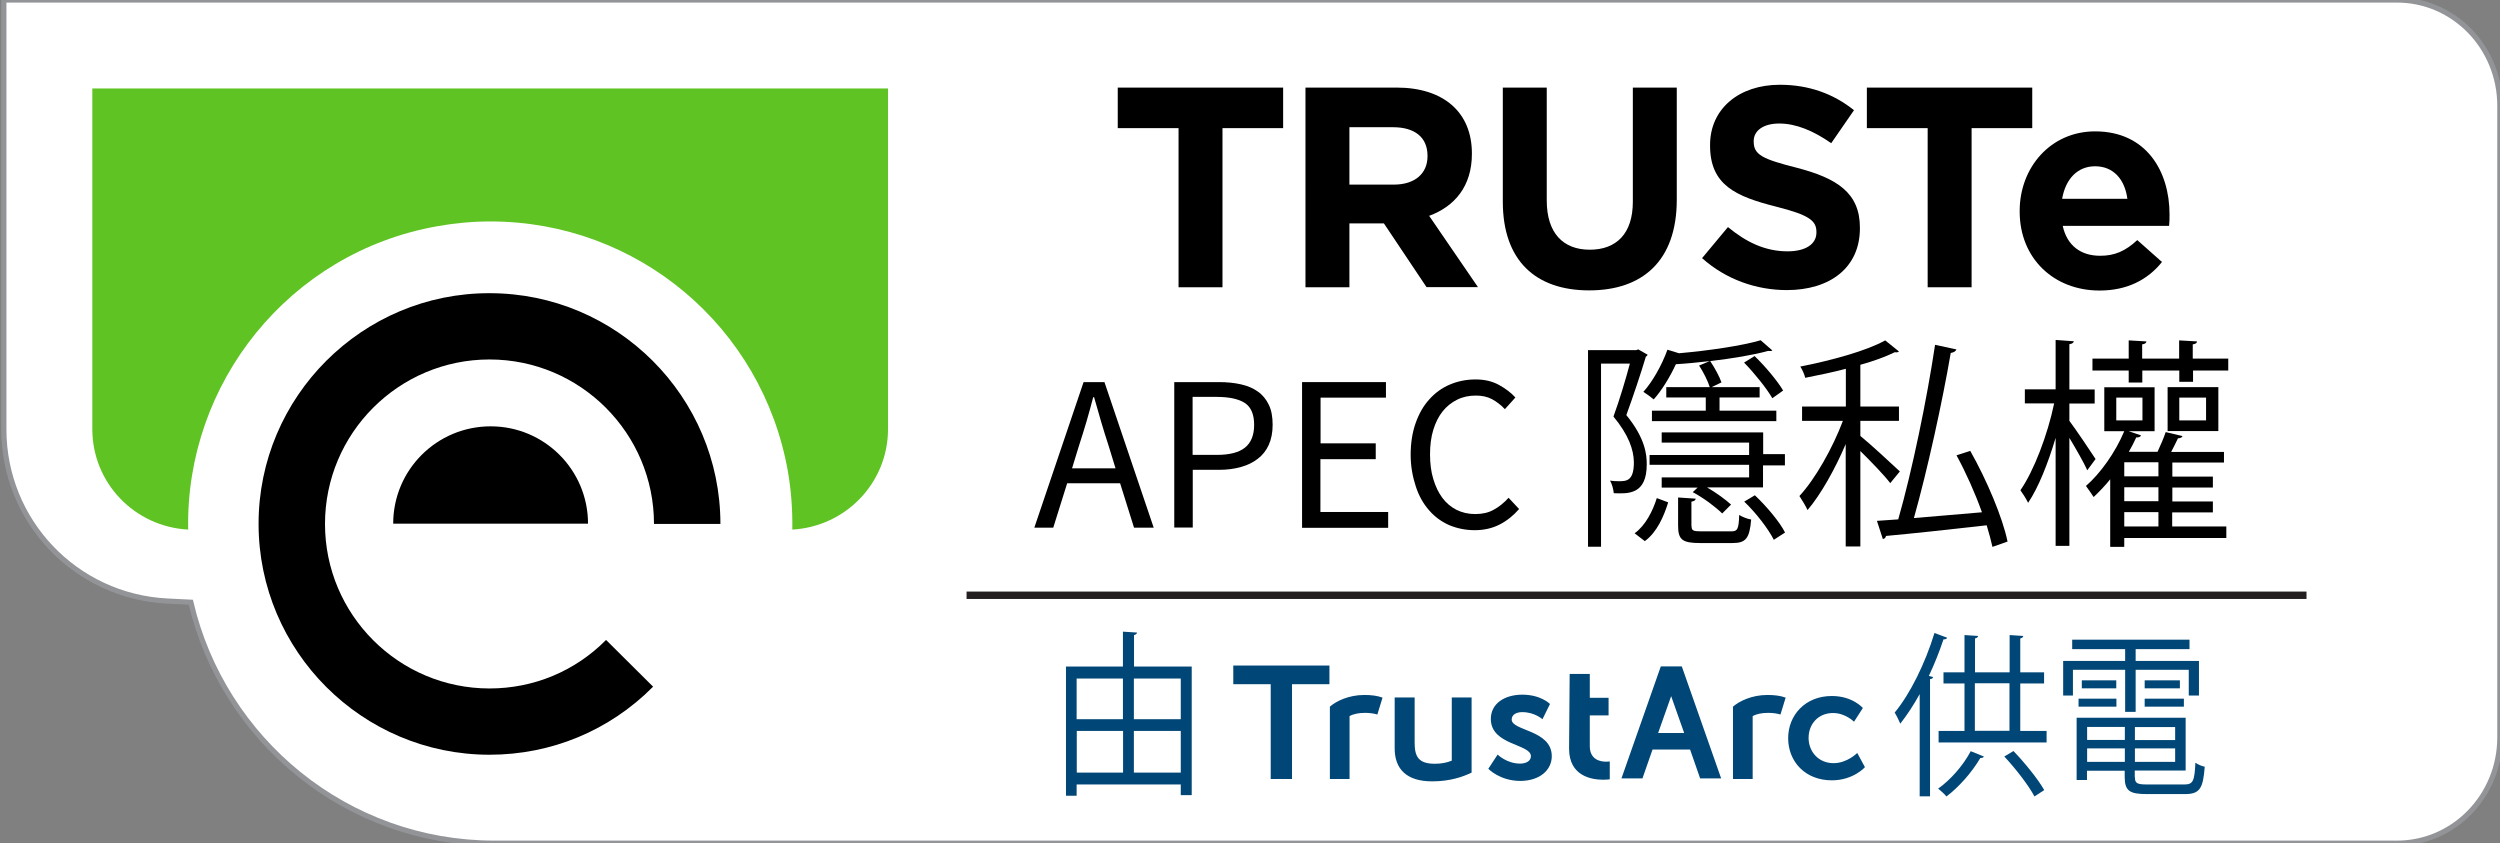
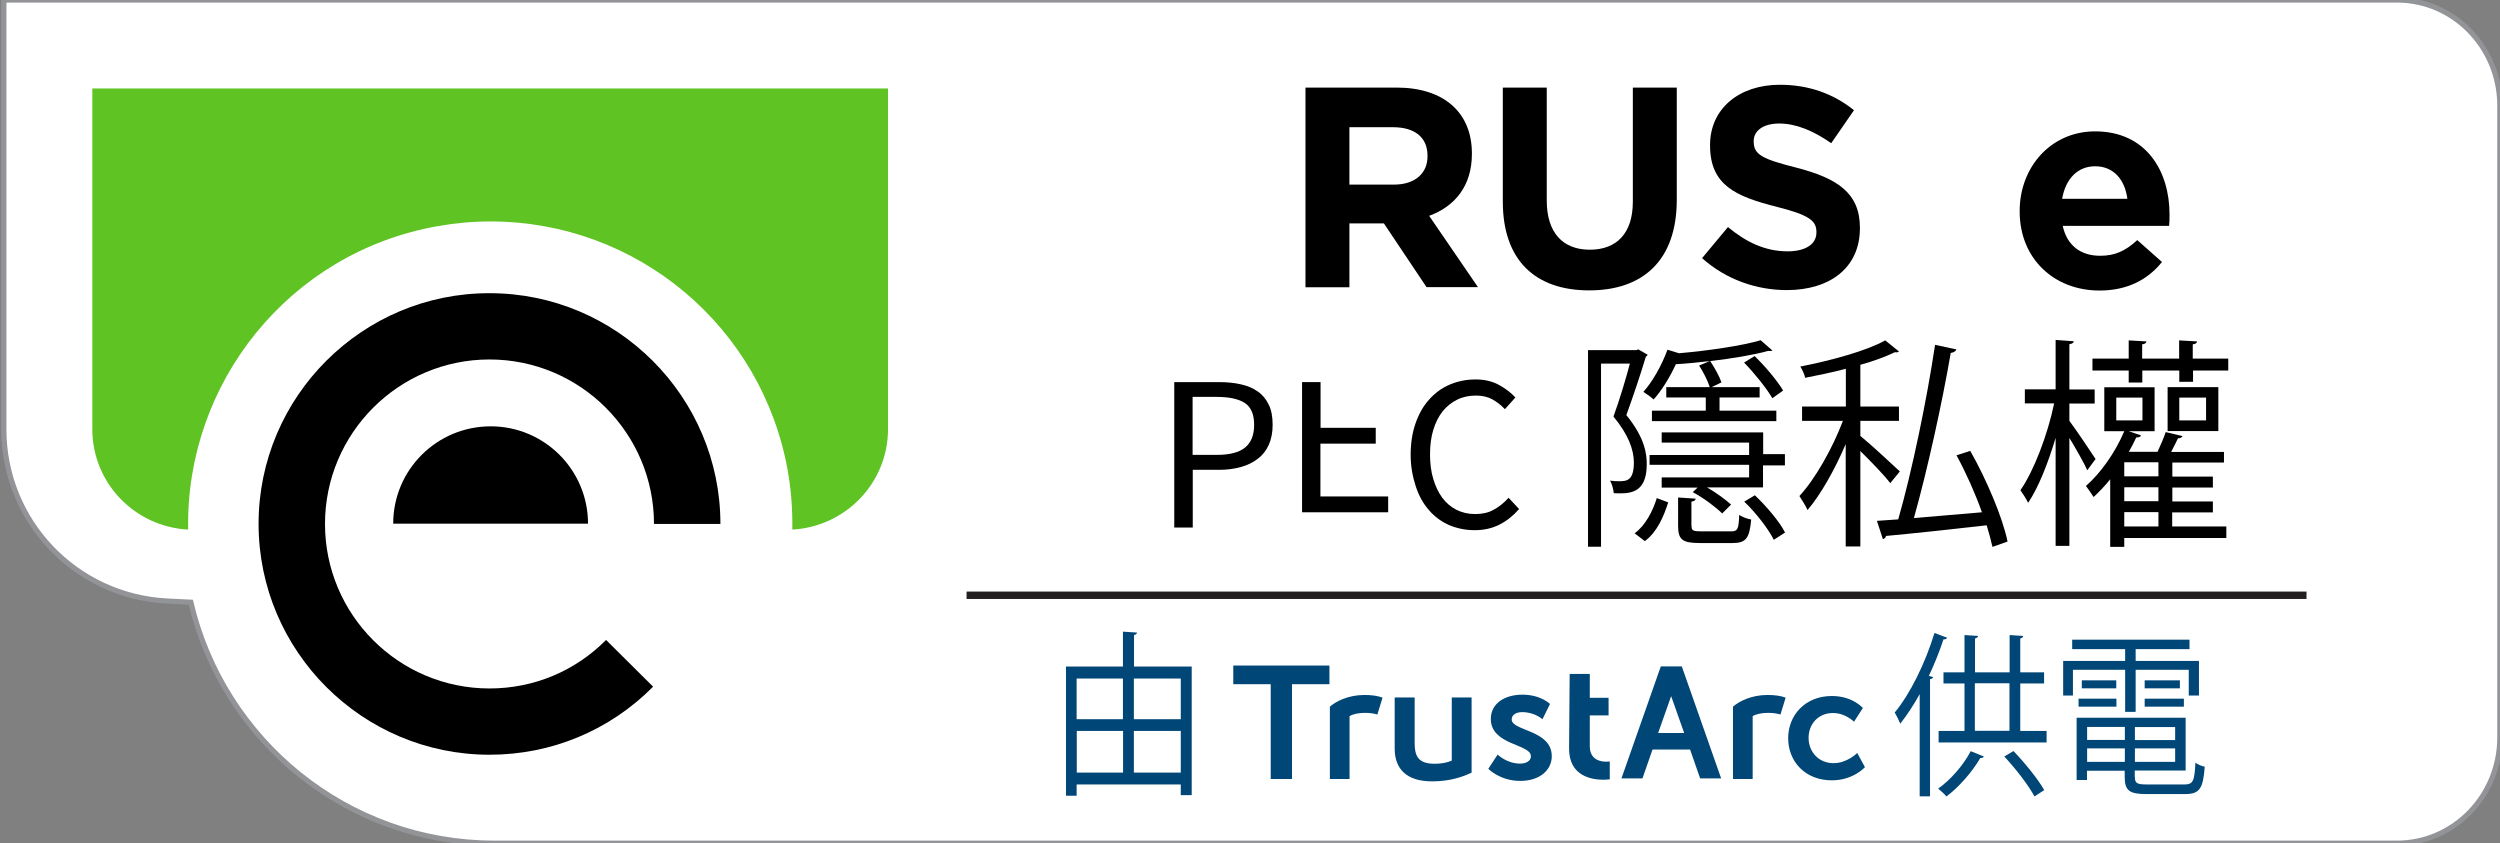
<svg xmlns="http://www.w3.org/2000/svg" version="1.1" baseProfile="tiny" id="Layer_1" x="0px" y="0px" width="169px" height="57px" viewBox="0 0 169 57" xml:space="preserve">
  <rect x="0" y="0" width="169" height="57" fill="#808080" stroke="none" />
  <path fill="#FFFFFF" stroke="#929497" stroke-width="0.35" stroke-miterlimit="10" d="M58.3,0h98.44h-4.75h10.05  c3.84,0,6.95,3.2,6.95,7.15v42.7c0,3.95-3.11,7.15-6.95,7.15h-10.05h4.75H58.16h5.5h-30.2l-0.01,0c0,0-0.01,0-0.03,0  c-9.97,0-18.34-6.96-20.52-16.29l-1.61-0.08C5.1,40.31,0.26,35.22,0.26,29.03V0H63.8" />
  <g>
    <path fill="#5FC323" d="M6.24,5.98V29c0,3.66,2.87,6.61,6.48,6.8c-0.19-9.89,6.82-18.74,16.86-20.51c1.18-0.21,2.37-0.32,3.57-0.32   c9.93,0,18.38,7.11,20.11,16.89c0.23,1.33,0.32,2.64,0.3,3.94c3.6-0.2,6.47-3.15,6.47-6.8V5.98H6.24z" />
    <path d="M26.58,35.4c0-3.64,2.95-6.58,6.59-6.58c3.64,0,6.58,2.95,6.58,6.58H26.58z M17.48,35.41c0,8.61,7.01,15.61,15.61,15.61   c4.18,0,8.11-1.63,11.06-4.6l-3.18-3.16c-2.1,2.12-4.9,3.28-7.88,3.28c-6.14,0-11.12-4.99-11.12-11.12   c0-6.13,4.98-11.12,11.12-11.12c6.14,0,11.12,4.99,11.12,11.12h4.49c0-8.6-7-15.6-15.6-15.6C24.5,19.8,17.48,26.81,17.48,35.41" />
  </g>
  <g>
    <path fill="#004676" d="M76.65,45.06h3.91v8.69h-0.74v-0.72h-7.04v0.76h-0.72v-8.73h3.85V42.7l0.95,0.06   c-0.01,0.08-0.06,0.14-0.2,0.17V45.06z M75.91,45.87h-3.13v2.75h3.13V45.87z M72.79,49.41v2.82h3.13v-2.82H72.79z M79.82,45.87   h-3.17v2.75h3.17V45.87z M76.65,52.23h3.17v-2.82h-3.17V52.23z" />
    <path fill="#004676" d="M129.77,46.92c-0.41,0.75-0.86,1.42-1.31,2c-0.08-0.19-0.26-0.56-0.38-0.75c1.03-1.24,2.06-3.31,2.69-5.38   l0.86,0.32c-0.04,0.08-0.12,0.12-0.25,0.11c-0.28,0.84-0.61,1.67-0.99,2.47l0.29,0.08c-0.02,0.07-0.08,0.13-0.21,0.14v7.92h-0.7   V46.92z M134.11,51.14c-0.03,0.07-0.12,0.11-0.24,0.1c-0.56,0.96-1.45,1.97-2.29,2.6c-0.13-0.16-0.39-0.39-0.56-0.53   c0.81-0.57,1.69-1.55,2.2-2.53L134.11,51.14z M136.57,49.41h1.78v0.78h-7.3v-0.78h1.75v-3.21h-1.42v-0.75h1.42v-2.52l0.92,0.06   c-0.01,0.08-0.08,0.14-0.21,0.17v2.29h2.34v-2.52l0.92,0.06c-0.01,0.08-0.06,0.14-0.2,0.17v2.29h1.61v0.75h-1.61V49.41z    M133.5,46.19v3.21h2.34v-3.21H133.5z M137.53,53.84c-0.39-0.74-1.28-1.89-2.04-2.7l0.62-0.37c0.76,0.79,1.67,1.91,2.08,2.64   L137.53,53.84z" />
    <path fill="#004676" d="M143.66,48.12v-2.84h-3.53v1.74h-0.66v-2.34h4.19v-0.8h-3.58v-0.64h7.93v0.64h-3.64v0.8h4.28v2.34h-0.69   v-1.74h-3.59v2.84H143.66z M144.32,52.54c0,0.41,0.14,0.49,0.84,0.49h2.5c0.59,0,0.69-0.22,0.75-1.47   c0.16,0.12,0.43,0.23,0.63,0.27c-0.11,1.48-0.34,1.85-1.34,1.85h-2.58c-1.16,0-1.49-0.22-1.49-1.16v-0.42h-2.55v0.63h-0.7v-4.21   h7.37v3.57h-3.44V52.54z M140.51,47.77v-0.54h2.56v0.54H140.51z M140.73,45.99h2.33v0.54h-2.33V45.99z M143.64,49.14h-2.55v0.88   h2.55V49.14z M141.09,51.5h2.55v-0.91h-2.55V51.5z M147.04,50.03v-0.88h-2.72v0.88H147.04z M144.32,51.5h2.72v-0.91h-2.72V51.5z    M144.98,45.99h2.38v0.54h-2.38V45.99z M144.98,47.77v-0.54h2.65v0.54H144.98z" />
  </g>
  <g>
    <g>
-       <path d="M82.64,8.66v10.76h-2.97V8.66h-4.11V5.92h11.18v2.74H82.64z" />
      <path d="M96.44,19.42l-2.89-4.32h-2.33v4.32h-2.97V5.92h6.16c3.19,0,5.09,1.68,5.09,4.45v0.04c0,2.18-1.17,3.55-2.89,4.18    l3.3,4.82H96.44z M96.5,10.53c0-1.27-0.89-1.93-2.33-1.93h-2.95v3.88h3c1.45,0,2.28-0.77,2.28-1.91V10.53z" />
      <path d="M107.43,19.63c-3.63,0-5.84-2.02-5.84-6V5.92h2.97v7.63c0,2.2,1.1,3.33,2.91,3.33c1.81,0,2.91-1.1,2.91-3.24V5.92h2.97    v7.61C113.34,17.62,111.05,19.63,107.43,19.63z" />
      <path d="M120.79,19.61c-2.05,0-4.11-0.71-5.73-2.16l1.75-2.1c1.21,1,2.49,1.64,4.03,1.64c1.21,0,1.95-0.48,1.95-1.27v-0.04    c0-0.75-0.46-1.14-2.72-1.71c-2.72-0.69-4.47-1.45-4.47-4.13V9.8c0-2.45,1.96-4.07,4.72-4.07c1.97,0,3.64,0.62,5.01,1.72    l-1.54,2.23c-1.19-0.83-2.37-1.33-3.51-1.33c-1.13,0-1.73,0.52-1.73,1.18v0.04c0,0.89,0.58,1.18,2.91,1.77    c2.73,0.71,4.27,1.7,4.27,4.05v0.04C125.73,18.11,123.69,19.61,120.79,19.61z" />
-       <path d="M133.28,8.66v10.76h-2.97V8.66h-4.11V5.92h11.18v2.74H133.28z" />
      <path d="M146.63,15.27h-7.19c0.29,1.33,1.22,2.02,2.53,2.02c0.98,0,1.7-0.31,2.51-1.06l1.67,1.48c-0.96,1.2-2.35,1.93-4.22,1.93    c-3.1,0-5.4-2.18-5.4-5.34v-0.04c0-2.95,2.1-5.38,5.1-5.38c3.45,0,5.03,2.68,5.03,5.61v0.04C146.67,14.83,146.65,15,146.63,15.27z     M141.63,11.24c-1.2,0-2,0.87-2.23,2.2h4.41C143.64,12.13,142.87,11.24,141.63,11.24z" />
    </g>
  </g>
  <g>
    <path fill="#004676" d="M85.9,46.25h-2.53v-1.26h6.5v1.26h-2.53v6.41H85.9V46.25z M91.23,52.66v-4.25   c0.24-0.14,0.61-0.22,1.04-0.22c0.29,0,0.57,0.03,0.84,0.11l0.35-1.14c-0.35-0.13-0.75-0.18-1.23-0.18c-1.06,0-1.91,0.42-2.33,0.79   v4.89H91.23z M98.14,47.16v4.26c-0.34,0.14-0.71,0.21-1.15,0.21c-1.12,0-1.36-0.51-1.36-1.42v-3.06h-1.35v3.45   c0,1.36,0.78,2.22,2.53,2.22c1.24,0,2.1-0.32,2.67-0.59v-5.08H98.14z M100.61,51.97c0,0,0.78,0.82,2.16,0.82   c1.32,0,2.13-0.74,2.13-1.67c0-1.79-2.71-1.7-2.71-2.48c0-0.35,0.35-0.5,0.71-0.5c0.85,0,1.37,0.48,1.37,0.48l0.51-1.03   c0,0-0.61-0.63-1.87-0.63c-1.2,0-2.13,0.6-2.13,1.64c0,1.79,2.71,1.68,2.71,2.52c0,0.33-0.34,0.5-0.73,0.5   c-0.91,0-1.52-0.61-1.52-0.61L100.61,51.97z M106.07,50.61c0,1.87,1.54,2.1,2.32,2.1c0.26,0,0.43-0.03,0.43-0.03v-1.21   c0,0-0.1,0.02-0.25,0.02c-0.38,0-1.1-0.13-1.1-1.05v-2.08h1.27v-1.19h-1.27v-1.61h-1.36L106.07,50.61z M118.48,52.66v-4.25   c0.24-0.14,0.61-0.22,1.04-0.22c0.29,0,0.57,0.03,0.84,0.11l0.35-1.14c-0.35-0.13-0.75-0.18-1.23-0.18c-1.06,0-1.91,0.42-2.33,0.79   v4.89H118.48z M123.83,47.05c-1.8,0-2.95,1.3-2.95,2.85c0,1.58,1.15,2.85,2.95,2.85c1.46,0,2.24-0.89,2.24-0.89l-0.52-0.96   c0,0-0.68,0.69-1.6,0.69c-1.03,0-1.69-0.79-1.69-1.71c0-0.93,0.65-1.68,1.65-1.68c0.85,0,1.42,0.59,1.42,0.59l0.6-0.93   C125.92,47.86,125.25,47.05,123.83,47.05 M114.25,50.67h-2.54l-0.68,1.95h-1.42l2.66-7.57h1.42l2.66,7.57h-1.42L114.25,50.67z    M113.85,49.55l-0.88-2.49l-0.88,2.49H113.85z" />
  </g>
  <line fill="none" stroke="#231F20" stroke-width="0.5" stroke-miterlimit="10" x1="65.34" y1="40.24" x2="155.92" y2="40.24" />
  <g>
-     <path d="M75.72,32.67h-3.58l-0.94,3h-1.28l3.33-9.84h1.41l3.33,9.84h-1.33L75.72,32.67z M75.41,31.66l-0.46-1.5   c-0.18-0.55-0.35-1.1-0.51-1.64c-0.16-0.54-0.32-1.1-0.48-1.67h-0.06c-0.15,0.57-0.3,1.13-0.46,1.67s-0.33,1.09-0.51,1.64   l-0.46,1.5H75.41z" />
    <path d="M79.38,25.83h3.02c0.54,0,1.04,0.05,1.48,0.15c0.45,0.1,0.83,0.26,1.15,0.49c0.32,0.22,0.56,0.52,0.74,0.89   s0.26,0.82,0.26,1.36c0,0.52-0.09,0.97-0.26,1.35s-0.42,0.7-0.74,0.94c-0.32,0.25-0.7,0.44-1.15,0.56   c-0.45,0.13-0.94,0.19-1.48,0.19h-1.77v3.9h-1.25V25.83z M82.25,30.75c0.86,0,1.5-0.16,1.91-0.49c0.41-0.33,0.62-0.84,0.62-1.54   c0-0.71-0.21-1.2-0.63-1.48c-0.42-0.27-1.06-0.41-1.91-0.41h-1.62v3.92H82.25z" />
-     <path d="M88.02,25.83h5.67v1.05h-4.42v3.09H93v1.07h-3.74v3.57h4.58v1.07h-5.82V25.83z" />
+     <path d="M88.02,25.83h5.67h-4.42v3.09H93v1.07h-3.74v3.57h4.58v1.07h-5.82V25.83z" />
    <path d="M95.36,30.75c0-0.79,0.11-1.5,0.33-2.13c0.22-0.63,0.52-1.17,0.92-1.61c0.39-0.44,0.85-0.78,1.39-1.01   c0.54-0.23,1.12-0.35,1.75-0.35c0.6,0,1.12,0.12,1.58,0.37c0.45,0.25,0.82,0.53,1.11,0.85l-0.71,0.79   c-0.26-0.28-0.55-0.5-0.86-0.67c-0.31-0.17-0.68-0.25-1.1-0.25c-0.47,0-0.89,0.09-1.27,0.28c-0.38,0.19-0.71,0.45-0.98,0.79   c-0.27,0.34-0.48,0.76-0.63,1.25c-0.15,0.49-0.22,1.04-0.22,1.65c0,0.62,0.07,1.18,0.22,1.67c0.15,0.5,0.35,0.92,0.61,1.27   c0.26,0.35,0.58,0.62,0.95,0.81c0.38,0.19,0.8,0.29,1.27,0.29c0.48,0,0.9-0.09,1.25-0.29c0.36-0.19,0.69-0.46,1.01-0.81l0.71,0.76   c-0.39,0.45-0.83,0.8-1.32,1.05c-0.49,0.25-1.05,0.38-1.68,0.38c-0.62,0-1.19-0.12-1.72-0.34c-0.52-0.23-0.98-0.56-1.36-1   c-0.39-0.44-0.69-0.97-0.9-1.61S95.36,31.54,95.36,30.75z" />
    <path d="M110.75,23.62l0.63,0.36c-0.02,0.06-0.08,0.11-0.12,0.13c-0.34,1.14-0.86,2.69-1.32,3.95c1.29,1.58,1.38,2.68,1.38,3.33   c0,2.05-1.25,1.99-2.23,1.95c-0.02-0.24-0.11-0.61-0.25-0.85c0.21,0.03,0.4,0.04,0.57,0.04c0.53,0,1.04,0,1.04-1.28   c-0.01-0.85-0.36-1.86-1.38-3.09c0.42-1.15,0.83-2.53,1.11-3.58h-1.95v12.38h-0.88V23.67h3.25L110.75,23.62z M112.77,33.96   c-0.29,0.93-0.75,2.01-1.58,2.62l-0.69-0.53c0.73-0.52,1.23-1.51,1.5-2.38L112.77,33.96z M115.58,26.17   c-0.13-0.42-0.43-1.01-0.72-1.46l0.72-0.3c-0.78,0.09-1.56,0.17-2.29,0.21c-0.4,0.87-0.96,1.78-1.5,2.38   c-0.17-0.15-0.49-0.38-0.7-0.51c0.61-0.67,1.24-1.78,1.63-2.85l0.78,0.24c2.03-0.18,4.28-0.51,5.52-0.88l0.79,0.69   c-0.03,0.03-0.09,0.04-0.15,0.04c-0.04,0-0.09,0-0.13-0.01c-0.96,0.27-2.4,0.51-3.92,0.69c0.3,0.45,0.63,1.05,0.76,1.44l-0.66,0.32   h3.24v0.7h-2.71v0.89h3.84v0.71h-8.41v-0.71h3.64v-0.89h-2.67v-0.7H115.58z M119.18,31.45v1.5h-3.78c0.62,0.36,1.26,0.83,1.62,1.16   l-0.6,0.6c-0.43-0.43-1.3-1.08-1.99-1.44l0.33-0.31h-2.43v-0.69h5.91v-0.85h-6.73v-0.66h6.73v-0.84h-5.91v-0.69h6.86v1.47h1.47   v0.76H119.18z M114.35,35.56c0,0.3,0.09,0.36,0.66,0.36h2.01c0.43,0,0.52-0.13,0.55-1.11c0.2,0.13,0.55,0.27,0.81,0.31   c-0.11,1.28-0.36,1.59-1.26,1.59h-2.19c-1.2,0-1.49-0.22-1.49-1.17v-1.91l1.19,0.08c-0.02,0.11-0.09,0.17-0.29,0.2V35.56z    M119.81,26.92c-0.38-0.66-1.2-1.68-1.91-2.41l0.71-0.44c0.72,0.69,1.56,1.7,1.93,2.33L119.81,26.92z M119.91,36.49   c-0.36-0.72-1.2-1.82-2-2.58l0.72-0.43c0.79,0.75,1.68,1.8,2.04,2.52L119.91,36.49z" />
    <path d="M125.76,29.47c0.58,0.46,2.26,2.01,2.67,2.4l-0.65,0.79c-0.37-0.5-1.32-1.48-2.02-2.17v6.45h-0.99v-6.92   c-0.72,1.69-1.69,3.42-2.58,4.46c-0.12-0.27-0.38-0.69-0.55-0.95c1.05-1.12,2.25-3.24,2.94-5.08h-2.76v-0.97h2.96v-2.55   c-0.9,0.24-1.84,0.43-2.75,0.61c-0.04-0.21-0.19-0.55-0.33-0.76c2.08-0.41,4.48-1.06,5.74-1.77l0.93,0.75   c-0.04,0.04-0.1,0.06-0.16,0.06c-0.05,0-0.08,0-0.12-0.01c-0.62,0.3-1.42,0.6-2.33,0.85v2.82h2.61v0.97h-2.61V29.47z M133.19,30.48   c1.11,1.96,2.19,4.51,2.52,6.13l-1.02,0.36c-0.09-0.42-0.23-0.92-0.39-1.46c-2.53,0.29-5.16,0.57-6.81,0.72   c-0.01,0.12-0.1,0.19-0.21,0.21l-0.4-1.23l1.44-0.1c0.93-3.23,1.95-8.17,2.49-11.8l1.44,0.31c-0.03,0.12-0.18,0.21-0.38,0.24   c-0.57,3.33-1.58,7.93-2.49,11.16c1.41-0.11,3.01-0.26,4.6-0.39c-0.46-1.29-1.08-2.68-1.72-3.85L133.19,30.48z" />
    <path d="M139.89,28.45c0.41,0.54,1.51,2.17,1.77,2.58l-0.56,0.76c-0.21-0.48-0.76-1.44-1.21-2.19v7.3h-0.93v-7.3   c-0.51,1.71-1.17,3.38-1.86,4.39c-0.12-0.25-0.36-0.63-0.52-0.85c0.9-1.29,1.84-3.74,2.28-5.87h-1.98v-0.95h2.08v-3.34l1.23,0.09   c-0.01,0.09-0.1,0.17-0.3,0.2v3.06h1.71v0.95h-1.71V28.45z M146.84,34.62v0.97h3.66v0.78h-6.9v0.6h-0.95V32.4   c-0.36,0.45-0.75,0.85-1.12,1.2c-0.12-0.18-0.38-0.57-0.52-0.75c0.97-0.84,1.98-2.25,2.59-3.7h-1.35v-2.97h3.4v2.97h-1.75   l0.83,0.28c-0.04,0.12-0.18,0.15-0.32,0.14c-0.15,0.33-0.31,0.64-0.5,0.97h1.94c0.21-0.45,0.43-0.96,0.55-1.33l1.14,0.27   c-0.04,0.09-0.15,0.15-0.31,0.15c-0.12,0.27-0.3,0.6-0.46,0.92h3.57v0.72h-3.49v0.95h2.74v0.74h-2.74v0.94h2.74v0.74H146.84z    M148.25,24.24h2.38v0.81h-2.38v0.76h-0.93v-0.76h-2.5v0.81h-0.92v-0.81h-2.45v-0.81h2.45v-1.23l1.2,0.07   c-0.02,0.11-0.09,0.17-0.29,0.2v0.96h2.5v-1.23l1.21,0.07c-0.01,0.11-0.09,0.17-0.29,0.2V24.24z M143.06,26.88v1.54h1.77v-1.54   H143.06z M145.91,32.2v-0.95h-2.31v0.95H145.91z M145.91,33.88v-0.94h-2.31v0.94H145.91z M143.6,34.62v0.97h2.31v-0.97H143.6z    M149.96,26.17v2.97h-3.43v-2.97H149.96z M149.13,28.42v-1.54h-1.81v1.54H149.13z" />
  </g>
  <g>
</g>
  <g>
</g>
  <g>
</g>
  <g>
</g>
  <g>
</g>
  <g>
</g>
</svg>